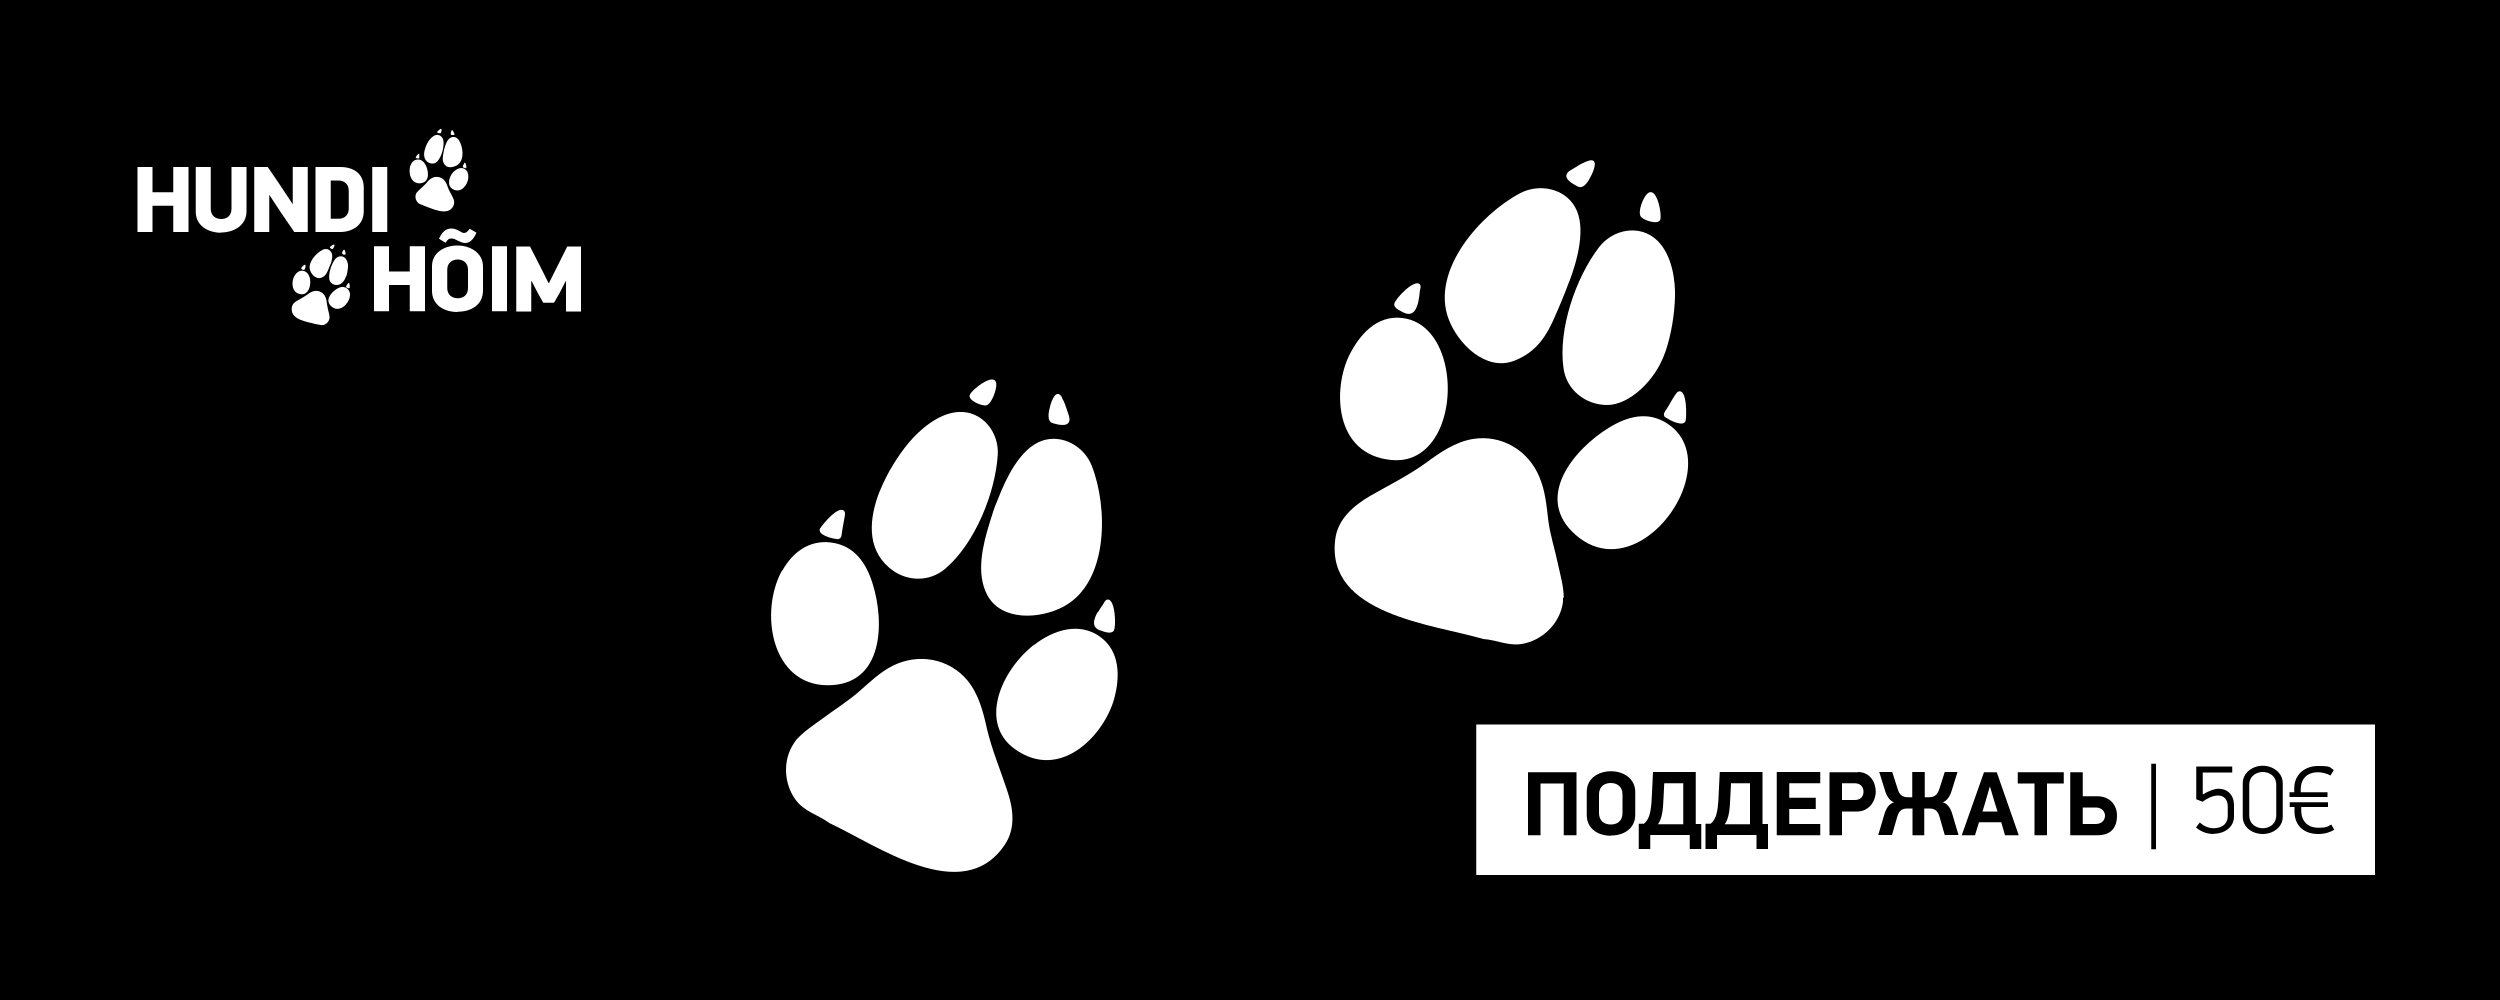
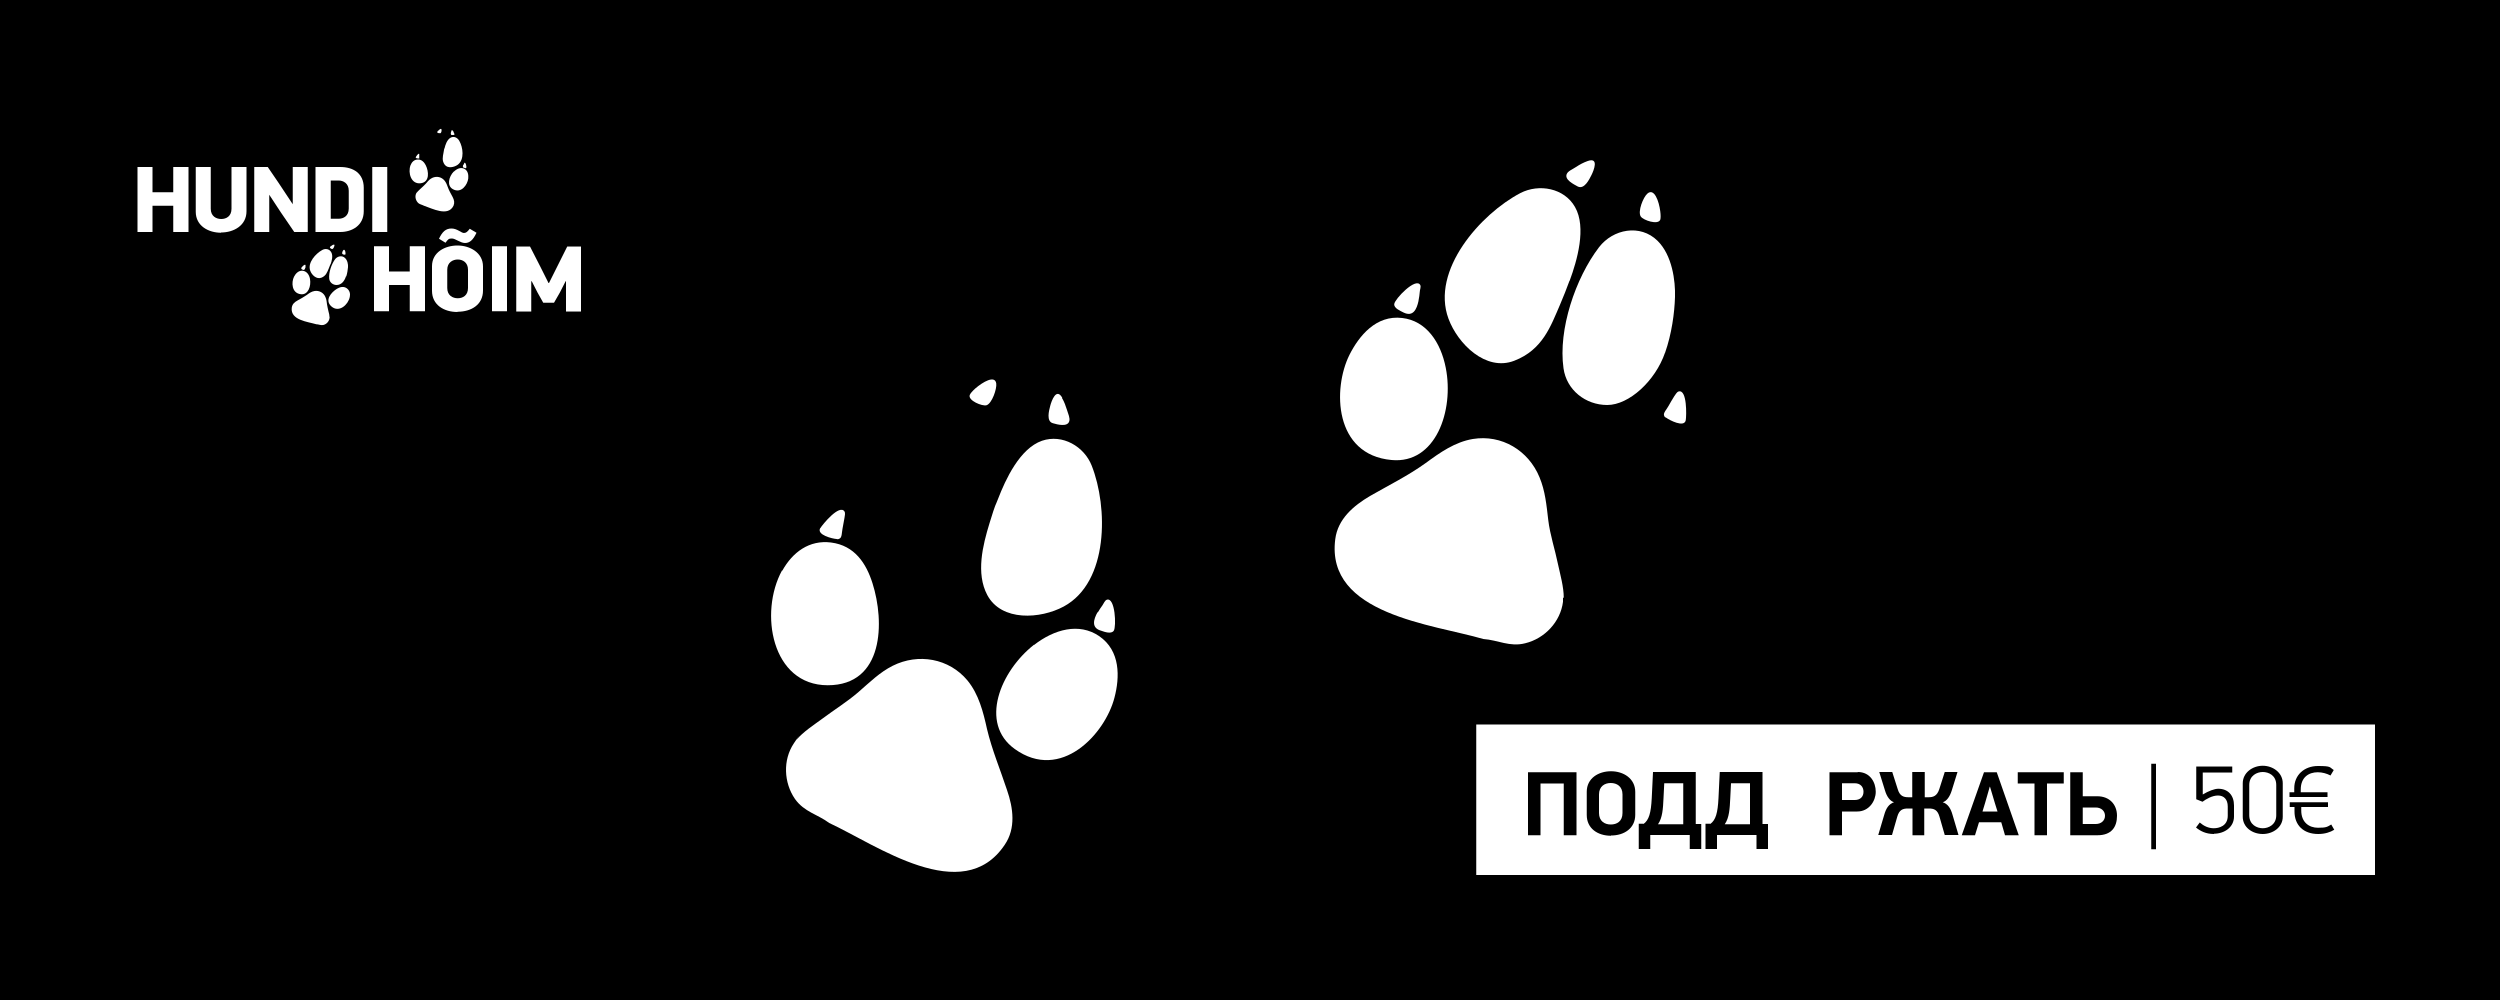
<svg xmlns="http://www.w3.org/2000/svg" id="Layer_1" version="1.1" viewBox="0 0 1000 400">
  <defs>
    <style>
      .st0 {
        fill: #fff;
      }
    </style>
  </defs>
  <rect y="-4.4" width="1004.8" height="404.4" />
  <g>
    <g>
      <path class="st0" d="M69.3,92.8v-10.5h-8.3v10.5h-6v-26h6v10.1h8.3v-10.1h6.1v26h-6.1Z" />
      <path class="st0" d="M88.5,93.1c-5.1,0-10.2-2.7-10.2-8.4v-17.9h6v16.7c0,3,2.2,4.1,4.2,4.1s4.1-1.1,4.1-4.1v-16.7h6v17.7c0,5.7-5.1,8.5-10.2,8.5h0Z" />
      <path class="st0" d="M107.7,77.9v14.9h-6v-26h5.4l4.3,6.3,5.7,8.6h0v-14.9h6v26h-5.4l-5.4-7.9-4.6-7h-.2.2Z" />
      <path class="st0" d="M136.1,92.8h-9.9v-26h9.9c5.3,0,9.4,2.6,9.4,8.3v9.4c0,5.7-4.7,8.3-9.4,8.3ZM139.5,76.3c0-3-2.2-4.1-4.1-4.1h-3.1v15.3h3.1c2,0,4.1-1.1,4.1-4.1v-7.2h0Z" />
      <path class="st0" d="M154.9,66.8v26h-6v-26h6Z" />
    </g>
    <g>
      <path class="st0" d="M131.8,126.8c0-.7-.2-1.5-.4-2.2-.2-1-.5-2-.6-2.9s-.2-1.9-.6-2.8c-.7-1.8-2.5-2.8-4.4-2.5-1.2.2-2.2.9-3.1,1.6-1.2.8-2.4,1.5-3.7,2.2s-2.1,1.5-2.3,2.9c-.6,5,6.5,5.6,9.8,6.6,1,0,1.7.5,2.8.3,1.3-.3,2.3-1.4,2.5-2.7s0-.2,0-.3v-.2Z" />
      <path class="st0" d="M124,111.6c-.3-1.7-1.3-3.1-2.9-3.3-1.7-.2-2.9,1.2-3.5,2.4-1.1,2.2-1,6.6,2.8,7,2.9.3,4.1-3.3,3.6-6.1Z" />
      <path class="st0" d="M139.9,118.9c.3-1.4,0-2.7-1.2-3.6-1.3-.9-2.7-.5-3.9.2-2.3,1.4-5.1,4.6-2.2,7.1,3,2.6,6.7-.7,7.3-3.8h0Z" />
      <path class="st0" d="M132.2,105.8c.5-1.3,1.1-3.5.3-4.9s-2.4-1.6-3.6-.9c-2.6,1.4-6,5.1-4.8,8.3.6,1.7,2.5,3.5,4.4,2.8s2.4-2.3,3-3.7.4-1.1.6-1.6c0,0,.1,0,.1,0Z" />
      <path class="st0" d="M138.5,110.6c.4-1.3.6-2.6.7-3.7s-.2-2.8-1.2-3.7c-1.1-1.1-2.9-.8-3.9.4-1.5,2-2.7,5.4-2.4,8,.2,1.4,1.5,2.4,2.9,2.4,2,0,3.2-1.6,3.8-3.5h0Z" />
      <path class="st0" d="M122.2,107.1v-1.1c-.3-.5-1.7.9-1.7,1.3s.4.5.6.6c.6.3.9-.2,1-.8h0Z" />
-       <path class="st0" d="M139.9,115.1c0-.3.1-2.1-.5-1.9-.1,0-.2.2-.3.3-.1.2-.3.4-.4.6s-.3.5-.3.6,0,0,.1.2c.2.2,1.2.7,1.3.2h0Z" />
      <path class="st0" d="M133.4,97.9c-.3,0-.5.2-.8.4s-.5.3-.6.5c-.2.4.5.7.7.8.4.2.8-.5.9-.8s.5-1.2-.3-.9h.1Z" />
      <path class="st0" d="M138.2,101.2c0-.7-.4-1.6-.8-1.2-.3.2-.7,1.2-.5,1.5s1.1.6,1.3.2v-.6h0Z" />
    </g>
    <g>
      <path class="st0" d="M166.6,77.2c.4-.6,1-1.1,1.5-1.6s1.5-1.3,2.2-2.1,1.2-1.5,2-2c1.6-1.1,3.7-1,5.1.3.9.8,1.3,1.9,1.7,3,.5,1.4,1.2,2.6,1.9,3.9s.9,2.4.4,3.6c-2.2,4.5-8.5,1.1-11.8,0-.9-.5-1.8-.5-2.5-1.3-.9-1-1.2-2.5-.6-3.7s0-.2.1-.2h0Z" />
      <path class="st0" d="M181.5,68.7c1.2-1.2,2.8-1.9,4.2-1.2,1.6.8,1.7,2.6,1.6,3.9-.3,2.5-2.8,6.1-6.1,4.3-2.6-1.4-1.7-5,.3-7.1h0Z" />
      <path class="st0" d="M164.2,66.1c.5-1.3,1.5-2.3,3-2.3s2.5,1.1,3.1,2.3c1.2,2.4,1.7,6.7-2,7.2-3.9.5-5.2-4.2-4.1-7.2Z" />
      <path class="st0" d="M177.8,59.4c.3-1.4,1-3.5,2.4-4.3s2.8,0,3.5,1.2c1.5,2.6,2.2,7.5-.6,9.6-1.4,1-4,1.6-5.2,0s-.8-3.2-.5-4.8.2-1.1.3-1.7h.1Z" />
-       <path class="st0" d="M169.9,60c.3-1.3.9-2.6,1.5-3.5s1.7-2.2,3-2.5c1.6-.3,2.9,1,3,2.5.2,2.6-.7,6-2.4,8-1,1.1-2.5,1.2-3.8.4-1.7-1.1-1.8-3.1-1.3-5h0Z" />
      <path class="st0" d="M185.4,66c0-.2.2-.4.2-.5s.1-.3.2-.4c.5-.3.9,1.7.7,2-.1.3-.6.2-.8,0-.7,0-.6-.7-.4-1.2h.1Z" />
      <path class="st0" d="M166.3,62.9c.1-.3,1.1-1.8,1.4-1.3v1.8c0,0-.1,0-.2,0-.3,0-1.4,0-1.2-.6h0Z" />
      <path class="st0" d="M181.1,52.2c.2.2.3.5.4.8s.3.5.3.7c0,.4-.8.3-1.1.3-.5,0-.4-.8-.3-1.1s.2-1.3.7-.6h0Z" />
      <path class="st0" d="M175.3,52.3c.4-.5,1.2-1.1,1.3-.5.1.3,0,1.4-.5,1.5-.3,0-1.3,0-1.2-.5,0,0,.1-.3.3-.5h0Z" />
    </g>
    <g>
      <path class="st0" d="M163.9,124.5v-10.5h-8.3v10.5h-6v-26h6v10.1h8.3v-10.1h6.1v26h-6.1Z" />
      <path class="st0" d="M183,124.8c-5.4,0-10.2-2.8-10.2-8.5v-9.8c0-5.7,5.3-8.3,10.2-8.3s10.2,2.8,10.2,8.4v9.6c0,5.7-4.7,8.5-10.2,8.5h0ZM185.5,93.2c.9,0,1.4-.4,2.4-1.7l2.7,1.6c-1.4,3-2.8,4.1-4.6,4.1s-3.9-1.8-5.2-1.8-1.5.2-2.6,1.7l-2.6-1.6c1.3-2.8,2.7-4.1,5-4.1s3.9,1.8,5,1.8h0ZM187.2,107.9c0-3-2.2-4.1-4.1-4.1s-4.2,1.1-4.2,4.1v7.3c0,3,2.2,4.1,4.2,4.1s4.1-1.1,4.1-4.1v-7.3Z" />
      <path class="st0" d="M202.8,98.5v26h-6v-26h6Z" />
      <path class="st0" d="M226.3,112.4l-2.4,4.7-2.3,4h-4.3l-2.3-4.1-2.3-4.5h-.2v12.1h-6v-26h5.5l4.3,8.4,3.1,6.2h.2l3.2-6.4,4.1-8.2h5.5v26h-6v-12.1h-.1Z" />
    </g>
  </g>
  <g>
    <path class="st0" d="M625.5,239.1c0-4.4-1.4-9.2-2.3-13.4-1.2-5.9-3.2-11.8-3.9-17.7s-1.2-11.6-3.5-17.1c-4.4-10.7-15.1-17.2-26.7-15.3-7.1,1.2-13.1,5.4-18.8,9.6-7.1,5.1-14.8,8.9-22.3,13.2-6.6,3.9-12.9,9.2-13.9,17.3-3.9,30.2,39.2,34,59.2,39.9,5.9.4,10.6,3.3,16.8,1.7,7.8-1.9,14.1-8.6,15.1-16.6v-1.6h.3Z" />
    <path class="st0" d="M578.3,147.1c-2-10.2-7.8-18.8-17.4-19.9-10.5-1.3-17.3,7.2-21.1,14.7-6.8,13.6-6.2,40,16.8,42.1,17.7,1.7,25.1-19.8,21.7-36.9Z" />
-     <path class="st0" d="M674.6,191.2c1.8-8.4,0-16.6-7.4-21.6-8-5.4-16.3-3-23.5,1.4-14,8.5-30.5,28.1-13.4,43,17.9,15.6,40.3-4,44.3-22.8h0Z" />
    <path class="st0" d="M627.9,112.2c2.9-7.9,6.8-21.2,2.1-29.4-4.3-7.6-14.4-9.4-21.8-5.6-15.9,8.3-36,30.9-28.8,50.3,3.7,10,14.9,21.2,26.3,16.8s14.6-13.9,18.3-22.4c1.4-3.2,2.6-6.4,3.8-9.6h.1Z" />
    <path class="st0" d="M666,141.2c2.7-7.7,3.8-16,4-22.4s-1.1-16.7-7-22.5c-6.9-6.8-17.8-4.7-23.4,2.6-9.4,12.3-16.4,32.9-14.2,48.4,1.2,8.7,8.8,14.7,17.5,14.7s19.2-9.6,23.1-20.9h0Z" />
    <path class="st0" d="M567.4,120.3c.3-1.3.4-2.6.5-3.5,0-.9.6-2,.2-2.8-1.8-3.2-10.2,5.6-10.4,7.6-.2,1.7,2.4,2.7,3.7,3.4,3.9,1.9,5.3-1.4,6-4.6h0Z" />
    <path class="st0" d="M674.3,168.1c.3-1.7.6-12.6-2.9-11.5-.8.3-1.2,1.3-1.7,1.9-.8,1.3-1.6,2.6-2.3,3.9s-2.1,2.7-1.8,3.7.5.7.9,1c1.2.9,7.2,4.1,7.8,1h0Z" />
    <path class="st0" d="M635.1,64.4c-1.7.6-3.2,1.4-4.7,2.4s-3.2,1.6-3.7,2.8c-1,2.3,2.8,4.1,4.4,5,2.6,1.3,4.6-2.8,5.5-4.6s3.1-7.2-1.5-5.6Z" />
    <path class="st0" d="M664.1,84.5c-.5-4-2.4-9.4-5.1-7.1-1.7,1.4-4,7.2-2.7,9.2,1,1.5,6.9,3.5,7.8,1.3.2-.6.2-1.9,0-3.4Z" />
  </g>
  <g>
    <path class="st0" d="M318.5,296c2.8-3.3,7-6,10.4-8.5,4.8-3.6,10-6.8,14.5-10.7s8.5-7.9,13.7-10.5c10.2-5.1,22.5-3,29.9,5.9,4.5,5.5,6.3,12.6,7.8,19.4,2,8.4,5.3,16.2,8,24.4,2.5,7.2,3.6,15.3-.9,21.9-16.8,25.1-51.4,0-70.2-8.7-4.7-3.5-10-4.4-13.7-9.6-4.5-6.5-4.9-15.6-.5-22.2s.6-.9,1-1.3h0Z" />
    <path class="st0" d="M413.6,258c8.1-6.3,18-9,26-3.6,8.7,5.9,8.3,16.6,6.2,24.6-3.7,14.5-21.4,33.9-39.9,20.6-14.3-10.3-5.8-31.1,7.7-41.7h0Z" />
    <path class="st0" d="M312.9,228.3c4.1-7.4,10.8-12.4,19.5-11.3,9.5,1.2,14.1,8.4,16.6,16.3,4.9,15.4,4.6,40.8-17.9,40.8s-27.5-29.1-18.3-45.9h0Z" />
    <path class="st0" d="M399.2,199.6c3-7.8,8.7-20.2,17.6-23.3,8.2-2.8,16.9,2.3,19.9,10,6.5,16.5,6.9,46.5-11.2,56.3-9.3,5-24.9,6.1-30.6-4.6-4.6-8.7-1.8-19.9.9-28.7s2.2-6.5,3.4-9.7h0Z" />
-     <path class="st0" d="M351.9,196.5c3-7.5,7.5-14.5,11.6-19.4s11.7-11.8,19.8-12.3c9.6-.6,16.4,8.1,15.8,17.2-1,15.3-9.1,35.3-20.9,45.4-6.6,5.7-16.1,5.3-22.6-.4-9-7.7-8-19.7-3.7-30.6h0Z" />
    <path class="st0" d="M439.1,245c.6-1.1,1.4-2.2,1.9-2.9s.9-1.9,1.7-2.2c3.4-1.2,3.9,10.8,2.8,12.4-1,1.4-3.6.5-5,0-4.1-1.1-3.1-4.5-1.5-7.4h.1Z" />
    <path class="st0" d="M328.1,211.3c.9-1.5,7.7-9.8,9.7-6.7.4.7.1,1.7,0,2.5-.3,1.5-.5,2.9-.8,4.4s-.2,3.4-1.1,3.9-.9.2-1.3.2c-1.5-.1-8.1-1.6-6.5-4.4h0Z" />
    <path class="st0" d="M424.8,159.2c.9,1.5,1.5,3.2,2,4.8s1.3,3.3.9,4.5c-.7,2.4-4.8,1.3-6.5.8-2.8-.7-1.6-5.1-1.1-7s2.4-7.4,4.8-3.2h0Z" />
    <path class="st0" d="M390.1,155.4c3-2.6,7.9-5.5,8.4-2,.3,2.1-1.7,8-3.9,8.7-1.7.5-7.5-1.9-6.7-4.1.2-.6,1.1-1.6,2.2-2.6h0Z" />
  </g>
  <g>
    <rect class="st0" x="590.5" y="289.8" width="359.5" height="60.2" />
    <path d="M860.5,339.7v-34.2h1.9v34.2h-1.9Z" />
    <g>
      <path d="M625.5,334.1v-20.7h-9.3v20.7h-5v-25.2h19.4v25.2h-5.1Z" />
      <path d="M644.4,334.3c-5.3,0-9.7-2.9-9.7-8.3v-9.3c0-5.4,4.7-8.2,9.7-8.2s9.7,2.9,9.7,8.3v9.1c0,5.4-4.4,8.3-9.7,8.3ZM649,317.8c0-3.3-2.3-4.6-4.7-4.6s-4.7,1.3-4.7,4.6v7.4c0,3.3,2.3,4.6,4.7,4.6s4.7-1.2,4.7-4.6v-7.4Z" />
      <path d="M657.4,329.6c2.2-1.6,3-4.4,3.3-10.4l.5-10.4h17.1c0,7,0,13.9,0,20.8h2.2v10h-4.6v-5.6h-15.8v5.6h-4.6v-10.1h1.9ZM665.7,313.3l-.3,6c-.2,4.2-.4,7.8-2.2,10.4h10.1v-16.4h-7.6Z" />
      <path d="M684.1,329.6c2.2-1.6,3-4.4,3.3-10.4l.5-10.4h17.1c0,7,0,13.9,0,20.8h2.2v10h-4.6v-5.6h-15.8v5.6h-4.6v-10.1h1.9ZM692.4,313.3l-.3,6c-.2,4.2-.4,7.8-2.2,10.4h10.1v-16.4h-7.6Z" />
-       <path d="M710.7,308.8h17.4v4.5h-12.4v5.8h10.6v4.5h-10.6v6h12.4v4.5h-17.4v-25.2Z" />
      <path d="M743.1,308.8c5,0,7.2,4.2,7.2,7.9s-2.7,7.9-7.4,7.9h-6.1v9.5h-5v-25.2h11.3ZM736.8,320h5.1c2.3,0,3.5-1.4,3.5-3.3s-1.2-3.4-3.5-3.4h-5.1v6.7Z" />
      <path d="M765,334.1v-10.7h-1.8c-2.1,0-3.5.5-4.3,3.3l-2.1,7.3h-5.5l2.4-8.1c.7-2.5,1.8-4.3,3.9-5-1.6-.5-2.9-2.3-3.6-4.7l-2.3-7.4h5.2l2.2,6.9c.8,2.7,2.3,3.2,4.3,3.2h1.5v-10.1h5v10.1h1.5c1.9,0,3.4-.5,4.3-3.2l2.2-6.9h5.1l-2.3,7.4c-.8,2.5-2,4.2-3.6,4.7,2.1.7,3.2,2.5,3.9,5l2.4,8.1h-5.5l-2.1-7.3c-.8-2.8-2.2-3.3-4.3-3.3h-1.8v10.7h-5Z" />
      <path d="M800.4,328.9h-8.8l-1.6,5.2h-5.3l8.9-25.2h5.1l8.8,25.2h-5.5l-1.5-5.2ZM792.9,324.6h6.1l-1-3.2-2-6.7h-.1l-1.9,6.6-1,3.3Z" />
      <path d="M818.8,313.4v20.7h-5v-20.7h-6.7v-4.5h18.4v4.5h-6.7Z" />
      <path d="M828.1,334.1v-25.2h5v9.6h5.8c4.9,0,7.9,3.3,7.9,7.8s-2.2,7.8-7.8,7.8h-11ZM833.1,329.6h5.2c2.2,0,3.7-1.4,3.7-3.3s-1.5-3.3-3.7-3.3h-5.2v6.6Z" />
    </g>
    <g>
      <path d="M885.6,333.6c-3.3,0-5.5-1.2-7.2-2.6l1.5-2c1.6,1.4,3.5,2.3,5.6,2.3s5.6-.9,5.6-5v-3.7c0-2.9-1.6-4.4-3.9-4.4s-4.7,1.4-6.2,2.5l-2.5-1v-13.1h14.4v2.4h-11.8v8.8c2.3-1.4,4.7-2.3,6.2-2.3,3.9,0,6.3,2.6,6.3,6.7v4.4c0,4.2-3.7,6.9-8.2,6.9h.2Z" />
      <path d="M905.1,333.6c-4.2,0-8-2.7-8-6.9v-13.4c0-4.2,3.9-7,8-7s8,2.8,8,7v13.4c0,4.2-3.9,6.9-8,6.9ZM910.5,314c0-3.9-3.1-5.2-5.4-5.2s-5.4,1.4-5.4,5.2v12.1c0,3.8,3.1,5.2,5.4,5.2s5.4-1.4,5.4-5.2v-12.1Z" />
      <path d="M915.8,318.8v-1.9h1.9v-1.6c0-5.3,4-8.9,9.5-8.9s4.5.5,6.3,1.6l-1.3,2.2c-1.5-.8-3.3-1.3-5.1-1.3-3.6,0-6.8,2-6.8,6.9v1.1h10.7v1.9h-15.3,0ZM931.2,320.9v1.9h-10.7v1.4c0,4.8,3.2,6.9,6.7,6.9s3.7-.4,5.3-1.3l1.2,2.1c-1.6,1-3.8,1.7-6.4,1.7-6,0-9.5-3.6-9.5-9v-1.8h-1.9v-1.9h15.3Z" />
    </g>
  </g>
</svg>